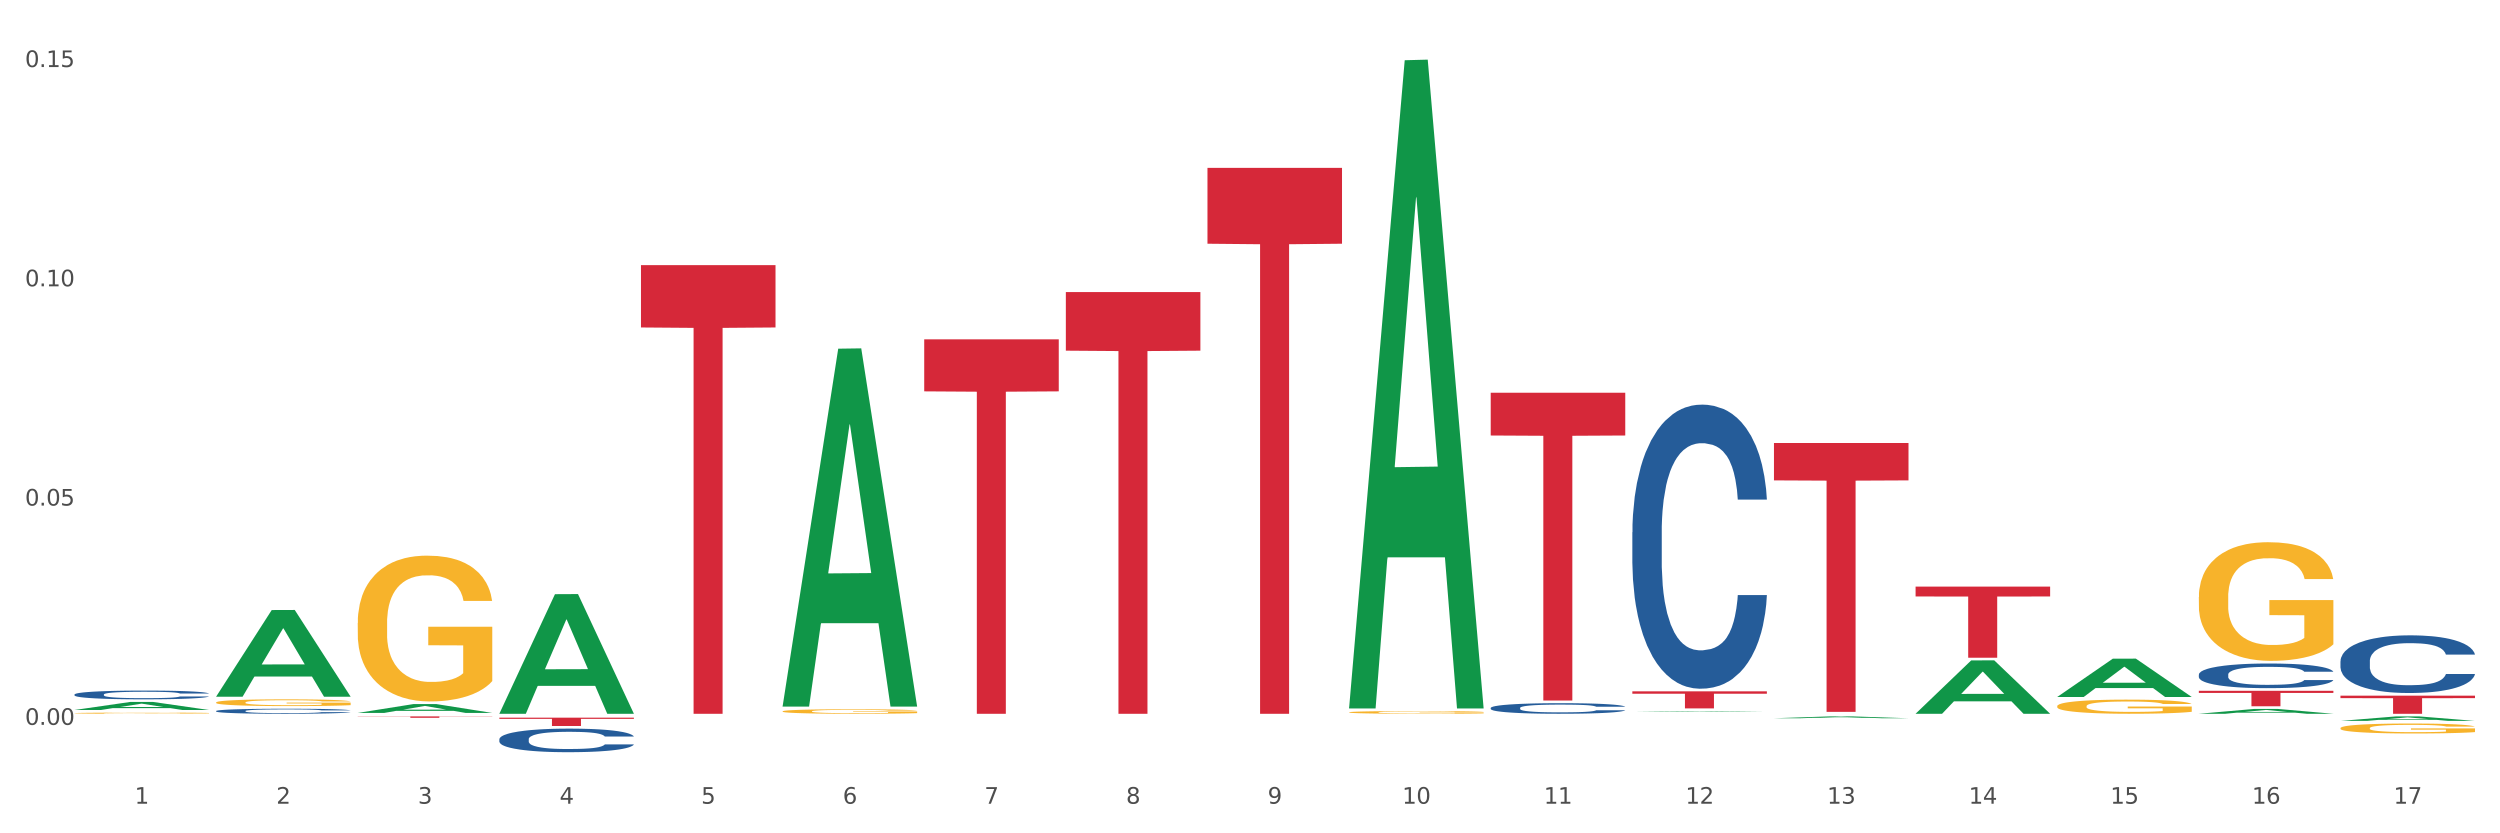
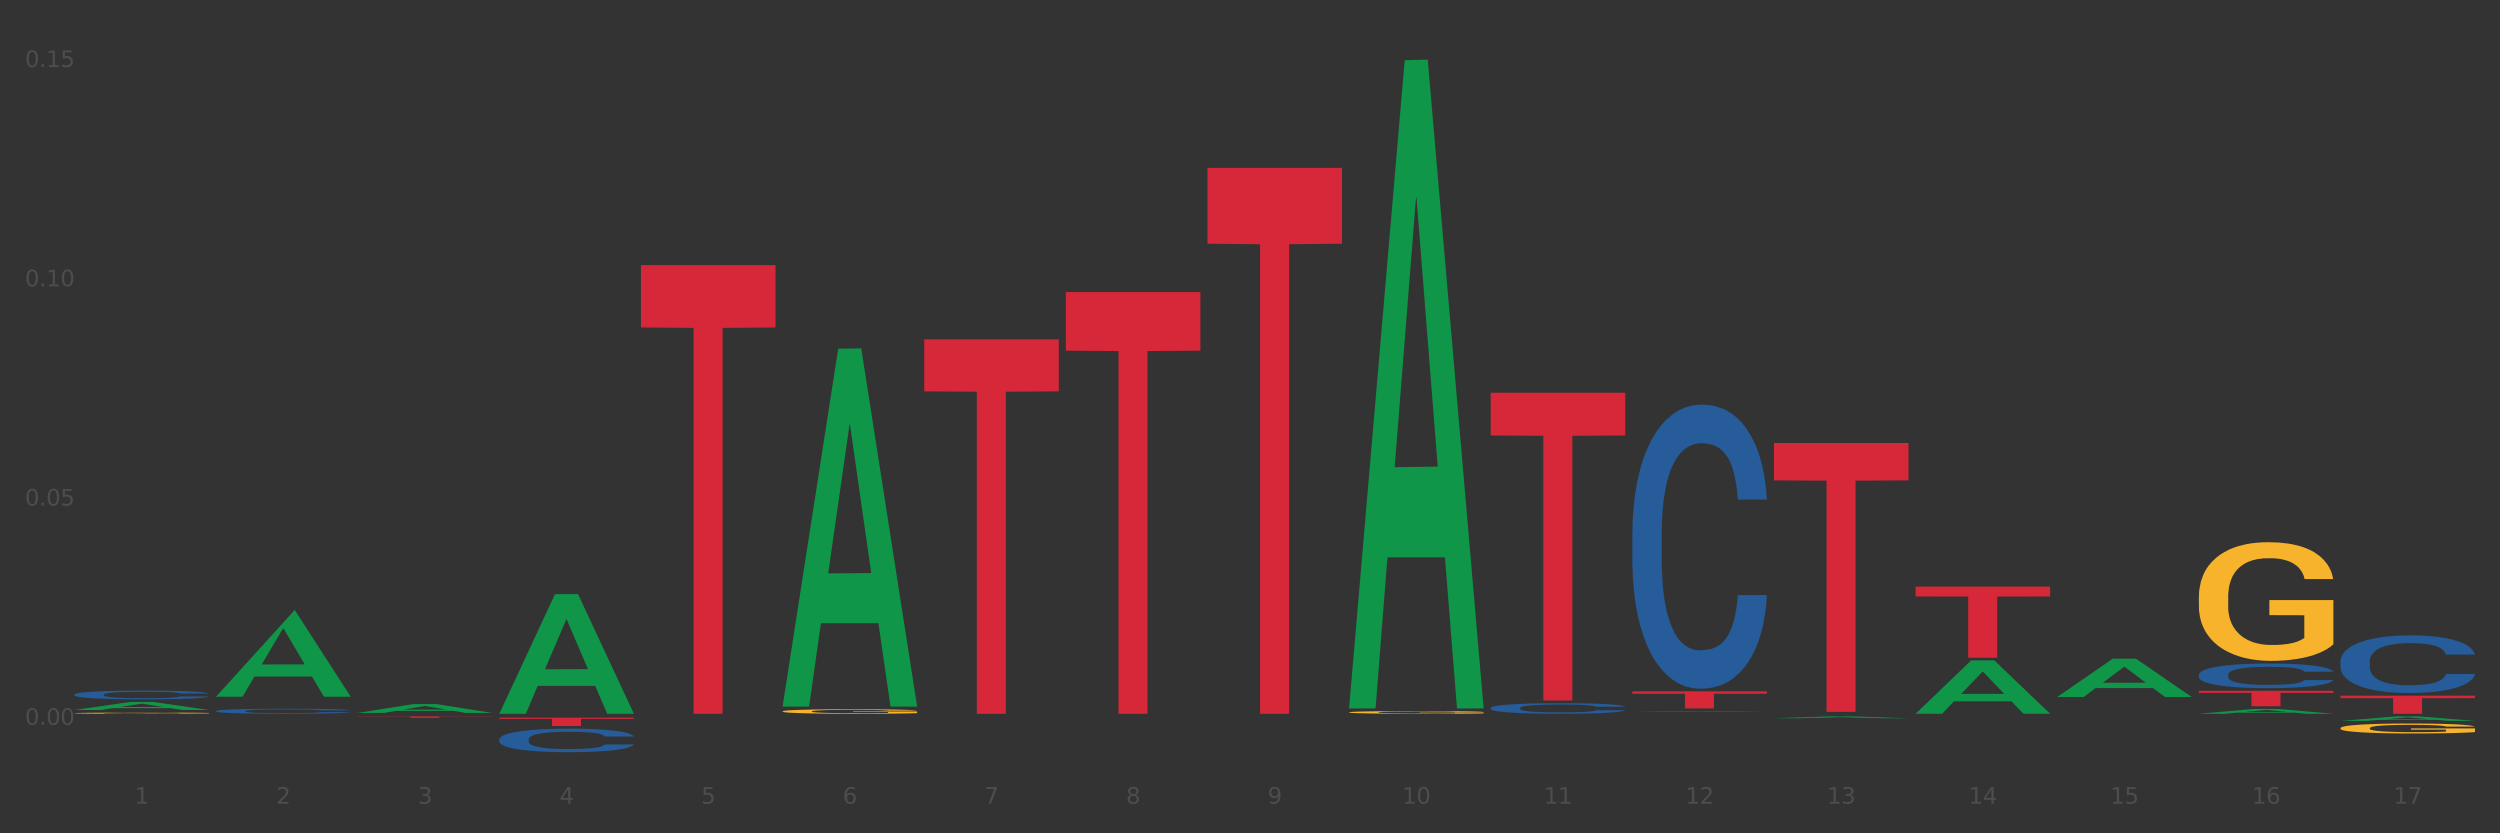
<svg xmlns="http://www.w3.org/2000/svg" xmlns:xlink="http://www.w3.org/1999/xlink" width="1080pt" height="360pt" viewBox="0 0 1080 360" version="1.1">
  <rect x="0" y="0" width="1080" height="360" fill="#333333" stroke="none" />
  <defs>
    <style type="text/css">*{stroke-linejoin: round; stroke-linecap: butt}</style>
  </defs>
  <g id="figure_1">
    <g id="patch_1">
-       <path d="M 0 360  L 1080 360  L 1080 0  L 0 0  z " style="fill: #ffffff; stroke: #ffffff; stroke-linejoin: miter" />
-     </g>
+       </g>
    <g id="axes_1">
      <g id="matplotlib.axis_1">
        <g id="xtick_1">
          <g id="text_1">
            <g style="fill: #4d4d4d" transform="translate(58.182 347.204) scale(0.096 -0.096)">
              <defs>
                <path id="DejaVuSans-31" d="M 794 531  L 1825 531  L 1825 4091  L 703 3866  L 703 4441  L 1819 4666  L 2450 4666  L 2450 531  L 3481 531  L 3481 0  L 794 0  L 794 531  z " transform="scale(0.016)" />
              </defs>
              <use xlink:href="#DejaVuSans-31" />
            </g>
          </g>
        </g>
        <g id="xtick_2">
          <g id="text_2">
            <g style="fill: #4d4d4d" transform="translate(119.364 347.204) scale(0.096 -0.096)">
              <defs>
                <path id="DejaVuSans-32" d="M 1228 531  L 3431 531  L 3431 0  L 469 0  L 469 531  Q 828 903 1448 1529  Q 2069 2156 2228 2338  Q 2531 2678 2651 2914  Q 2772 3150 2772 3378  Q 2772 3750 2511 3984  Q 2250 4219 1831 4219  Q 1534 4219 1204 4116  Q 875 4013 500 3803  L 500 4441  Q 881 4594 1212 4672  Q 1544 4750 1819 4750  Q 2544 4750 2975 4387  Q 3406 4025 3406 3419  Q 3406 3131 3298 2873  Q 3191 2616 2906 2266  Q 2828 2175 2409 1742  Q 1991 1309 1228 531  z " transform="scale(0.016)" />
              </defs>
              <use xlink:href="#DejaVuSans-32" />
            </g>
          </g>
        </g>
        <g id="xtick_3">
          <g id="text_3">
            <g style="fill: #4d4d4d" transform="translate(180.545 347.204) scale(0.096 -0.096)">
              <defs>
                <path id="DejaVuSans-33" d="M 2597 2516  Q 3050 2419 3304 2112  Q 3559 1806 3559 1356  Q 3559 666 3084 287  Q 2609 -91 1734 -91  Q 1441 -91 1130 -33  Q 819 25 488 141  L 488 750  Q 750 597 1062 519  Q 1375 441 1716 441  Q 2309 441 2620 675  Q 2931 909 2931 1356  Q 2931 1769 2642 2001  Q 2353 2234 1838 2234  L 1294 2234  L 1294 2753  L 1863 2753  Q 2328 2753 2575 2939  Q 2822 3125 2822 3475  Q 2822 3834 2567 4026  Q 2313 4219 1838 4219  Q 1578 4219 1281 4162  Q 984 4106 628 3988  L 628 4550  Q 988 4650 1302 4700  Q 1616 4750 1894 4750  Q 2613 4750 3031 4423  Q 3450 4097 3450 3541  Q 3450 3153 3228 2886  Q 3006 2619 2597 2516  z " transform="scale(0.016)" />
              </defs>
              <use xlink:href="#DejaVuSans-33" />
            </g>
          </g>
        </g>
        <g id="xtick_4">
          <g id="text_4">
            <g style="fill: #4d4d4d" transform="translate(241.726 347.204) scale(0.096 -0.096)">
              <defs>
                <path id="DejaVuSans-34" d="M 2419 4116  L 825 1625  L 2419 1625  L 2419 4116  z M 2253 4666  L 3047 4666  L 3047 1625  L 3713 1625  L 3713 1100  L 3047 1100  L 3047 0  L 2419 0  L 2419 1100  L 313 1100  L 313 1709  L 2253 4666  z " transform="scale(0.016)" />
              </defs>
              <use xlink:href="#DejaVuSans-34" />
            </g>
          </g>
        </g>
        <g id="xtick_5">
          <g id="text_5">
            <g style="fill: #4d4d4d" transform="translate(302.908 347.204) scale(0.096 -0.096)">
              <defs>
                <path id="DejaVuSans-35" d="M 691 4666  L 3169 4666  L 3169 4134  L 1269 4134  L 1269 2991  Q 1406 3038 1543 3061  Q 1681 3084 1819 3084  Q 2600 3084 3056 2656  Q 3513 2228 3513 1497  Q 3513 744 3044 326  Q 2575 -91 1722 -91  Q 1428 -91 1123 -41  Q 819 9 494 109  L 494 744  Q 775 591 1075 516  Q 1375 441 1709 441  Q 2250 441 2565 725  Q 2881 1009 2881 1497  Q 2881 1984 2565 2268  Q 2250 2553 1709 2553  Q 1456 2553 1204 2497  Q 953 2441 691 2322  L 691 4666  z " transform="scale(0.016)" />
              </defs>
              <use xlink:href="#DejaVuSans-35" />
            </g>
          </g>
        </g>
        <g id="xtick_6">
          <g id="text_6">
            <g style="fill: #4d4d4d" transform="translate(364.089 347.204) scale(0.096 -0.096)">
              <defs>
                <path id="DejaVuSans-36" d="M 2113 2584  Q 1688 2584 1439 2293  Q 1191 2003 1191 1497  Q 1191 994 1439 701  Q 1688 409 2113 409  Q 2538 409 2786 701  Q 3034 994 3034 1497  Q 3034 2003 2786 2293  Q 2538 2584 2113 2584  z M 3366 4563  L 3366 3988  Q 3128 4100 2886 4159  Q 2644 4219 2406 4219  Q 1781 4219 1451 3797  Q 1122 3375 1075 2522  Q 1259 2794 1537 2939  Q 1816 3084 2150 3084  Q 2853 3084 3261 2657  Q 3669 2231 3669 1497  Q 3669 778 3244 343  Q 2819 -91 2113 -91  Q 1303 -91 875 529  Q 447 1150 447 2328  Q 447 3434 972 4092  Q 1497 4750 2381 4750  Q 2619 4750 2861 4703  Q 3103 4656 3366 4563  z " transform="scale(0.016)" />
              </defs>
              <use xlink:href="#DejaVuSans-36" />
            </g>
          </g>
        </g>
        <g id="xtick_7">
          <g id="text_7">
            <g style="fill: #4d4d4d" transform="translate(425.271 347.204) scale(0.096 -0.096)">
              <defs>
                <path id="DejaVuSans-37" d="M 525 4666  L 3525 4666  L 3525 4397  L 1831 0  L 1172 0  L 2766 4134  L 525 4134  L 525 4666  z " transform="scale(0.016)" />
              </defs>
              <use xlink:href="#DejaVuSans-37" />
            </g>
          </g>
        </g>
        <g id="xtick_8">
          <g id="text_8">
            <g style="fill: #4d4d4d" transform="translate(486.452 347.204) scale(0.096 -0.096)">
              <defs>
                <path id="DejaVuSans-38" d="M 2034 2216  Q 1584 2216 1326 1975  Q 1069 1734 1069 1313  Q 1069 891 1326 650  Q 1584 409 2034 409  Q 2484 409 2743 651  Q 3003 894 3003 1313  Q 3003 1734 2745 1975  Q 2488 2216 2034 2216  z M 1403 2484  Q 997 2584 770 2862  Q 544 3141 544 3541  Q 544 4100 942 4425  Q 1341 4750 2034 4750  Q 2731 4750 3128 4425  Q 3525 4100 3525 3541  Q 3525 3141 3298 2862  Q 3072 2584 2669 2484  Q 3125 2378 3379 2068  Q 3634 1759 3634 1313  Q 3634 634 3220 271  Q 2806 -91 2034 -91  Q 1263 -91 848 271  Q 434 634 434 1313  Q 434 1759 690 2068  Q 947 2378 1403 2484  z M 1172 3481  Q 1172 3119 1398 2916  Q 1625 2713 2034 2713  Q 2441 2713 2670 2916  Q 2900 3119 2900 3481  Q 2900 3844 2670 4047  Q 2441 4250 2034 4250  Q 1625 4250 1398 4047  Q 1172 3844 1172 3481  z " transform="scale(0.016)" />
              </defs>
              <use xlink:href="#DejaVuSans-38" />
            </g>
          </g>
        </g>
        <g id="xtick_9">
          <g id="text_9">
            <g style="fill: #4d4d4d" transform="translate(547.634 347.204) scale(0.096 -0.096)">
              <defs>
                <path id="DejaVuSans-39" d="M 703 97  L 703 672  Q 941 559 1184 500  Q 1428 441 1663 441  Q 2288 441 2617 861  Q 2947 1281 2994 2138  Q 2813 1869 2534 1725  Q 2256 1581 1919 1581  Q 1219 1581 811 2004  Q 403 2428 403 3163  Q 403 3881 828 4315  Q 1253 4750 1959 4750  Q 2769 4750 3195 4129  Q 3622 3509 3622 2328  Q 3622 1225 3098 567  Q 2575 -91 1691 -91  Q 1453 -91 1209 -44  Q 966 3 703 97  z M 1959 2075  Q 2384 2075 2632 2365  Q 2881 2656 2881 3163  Q 2881 3666 2632 3958  Q 2384 4250 1959 4250  Q 1534 4250 1286 3958  Q 1038 3666 1038 3163  Q 1038 2656 1286 2365  Q 1534 2075 1959 2075  z " transform="scale(0.016)" />
              </defs>
              <use xlink:href="#DejaVuSans-39" />
            </g>
          </g>
        </g>
        <g id="xtick_10">
          <g id="text_10">
            <g style="fill: #4d4d4d" transform="translate(605.761 347.204) scale(0.096 -0.096)">
              <defs>
                <path id="DejaVuSans-30" d="M 2034 4250  Q 1547 4250 1301 3770  Q 1056 3291 1056 2328  Q 1056 1369 1301 889  Q 1547 409 2034 409  Q 2525 409 2770 889  Q 3016 1369 3016 2328  Q 3016 3291 2770 3770  Q 2525 4250 2034 4250  z M 2034 4750  Q 2819 4750 3233 4129  Q 3647 3509 3647 2328  Q 3647 1150 3233 529  Q 2819 -91 2034 -91  Q 1250 -91 836 529  Q 422 1150 422 2328  Q 422 3509 836 4129  Q 1250 4750 2034 4750  z " transform="scale(0.016)" />
              </defs>
              <use xlink:href="#DejaVuSans-31" />
              <use xlink:href="#DejaVuSans-30" transform="translate(63.623 0)" />
            </g>
          </g>
        </g>
        <g id="xtick_11">
          <g id="text_11">
            <g style="fill: #4d4d4d" transform="translate(666.942 347.204) scale(0.096 -0.096)">
              <use xlink:href="#DejaVuSans-31" />
              <use xlink:href="#DejaVuSans-31" transform="translate(63.623 0)" />
            </g>
          </g>
        </g>
        <g id="xtick_12">
          <g id="text_12">
            <g style="fill: #4d4d4d" transform="translate(728.124 347.204) scale(0.096 -0.096)">
              <use xlink:href="#DejaVuSans-31" />
              <use xlink:href="#DejaVuSans-32" transform="translate(63.623 0)" />
            </g>
          </g>
        </g>
        <g id="xtick_13">
          <g id="text_13">
            <g style="fill: #4d4d4d" transform="translate(789.305 347.204) scale(0.096 -0.096)">
              <use xlink:href="#DejaVuSans-31" />
              <use xlink:href="#DejaVuSans-33" transform="translate(63.623 0)" />
            </g>
          </g>
        </g>
        <g id="xtick_14">
          <g id="text_14">
            <g style="fill: #4d4d4d" transform="translate(850.487 347.204) scale(0.096 -0.096)">
              <use xlink:href="#DejaVuSans-31" />
              <use xlink:href="#DejaVuSans-34" transform="translate(63.623 0)" />
            </g>
          </g>
        </g>
        <g id="xtick_15">
          <g id="text_15">
            <g style="fill: #4d4d4d" transform="translate(911.668 347.204) scale(0.096 -0.096)">
              <use xlink:href="#DejaVuSans-31" />
              <use xlink:href="#DejaVuSans-35" transform="translate(63.623 0)" />
            </g>
          </g>
        </g>
        <g id="xtick_16">
          <g id="text_16">
            <g style="fill: #4d4d4d" transform="translate(972.849 347.204) scale(0.096 -0.096)">
              <use xlink:href="#DejaVuSans-31" />
              <use xlink:href="#DejaVuSans-36" transform="translate(63.623 0)" />
            </g>
          </g>
        </g>
        <g id="xtick_17">
          <g id="text_17">
            <g style="fill: #4d4d4d" transform="translate(1034.031 347.204) scale(0.096 -0.096)">
              <use xlink:href="#DejaVuSans-31" />
              <use xlink:href="#DejaVuSans-37" transform="translate(63.623 0)" />
            </g>
          </g>
        </g>
        <g id="xtick_18" />
        <g id="xtick_19" />
        <g id="xtick_20" />
        <g id="xtick_21" />
        <g id="xtick_22" />
        <g id="xtick_23" />
        <g id="xtick_24" />
        <g id="xtick_25" />
        <g id="xtick_26" />
        <g id="xtick_27" />
        <g id="xtick_28" />
        <g id="xtick_29" />
        <g id="xtick_30" />
        <g id="xtick_31" />
        <g id="xtick_32" />
        <g id="xtick_33" />
      </g>
      <g id="matplotlib.axis_2">
        <g id="ytick_1">
          <g id="text_18">
            <g style="fill: #4d4d4d" transform="translate(10.8 313.131) scale(0.096 -0.096)">
              <defs>
                <path id="DejaVuSans-2e" d="M 684 794  L 1344 794  L 1344 0  L 684 0  L 684 794  z " transform="scale(0.016)" />
              </defs>
              <use xlink:href="#DejaVuSans-30" />
              <use xlink:href="#DejaVuSans-2e" transform="translate(63.623 0)" />
              <use xlink:href="#DejaVuSans-30" transform="translate(95.41 0)" />
              <use xlink:href="#DejaVuSans-30" transform="translate(159.033 0)" />
            </g>
          </g>
        </g>
        <g id="ytick_2">
          <g id="text_19">
            <g style="fill: #4d4d4d" transform="translate(10.8 218.408) scale(0.096 -0.096)">
              <use xlink:href="#DejaVuSans-30" />
              <use xlink:href="#DejaVuSans-2e" transform="translate(63.623 0)" />
              <use xlink:href="#DejaVuSans-30" transform="translate(95.41 0)" />
              <use xlink:href="#DejaVuSans-35" transform="translate(159.033 0)" />
            </g>
          </g>
        </g>
        <g id="ytick_3">
          <g id="text_20">
            <g style="fill: #4d4d4d" transform="translate(10.8 123.684) scale(0.096 -0.096)">
              <use xlink:href="#DejaVuSans-30" />
              <use xlink:href="#DejaVuSans-2e" transform="translate(63.623 0)" />
              <use xlink:href="#DejaVuSans-31" transform="translate(95.41 0)" />
              <use xlink:href="#DejaVuSans-30" transform="translate(159.033 0)" />
            </g>
          </g>
        </g>
        <g id="ytick_4">
          <g id="text_21">
            <g style="fill: #4d4d4d" transform="translate(10.8 28.961) scale(0.096 -0.096)">
              <use xlink:href="#DejaVuSans-30" />
              <use xlink:href="#DejaVuSans-2e" transform="translate(63.623 0)" />
              <use xlink:href="#DejaVuSans-31" transform="translate(95.41 0)" />
              <use xlink:href="#DejaVuSans-35" transform="translate(159.033 0)" />
            </g>
          </g>
        </g>
        <g id="ytick_5" />
        <g id="ytick_6" />
        <g id="ytick_7" />
      </g>
      <g id="PolyCollection_1">
        <path d="M 32.175 306.712  L 32.235 306.709  L 56.203 303.249  L 66.15 303.246  L 90.297 306.719  L 78.793 306.719  L 73.58 305.91  L 48.833 305.91  L 48.653 305.923  L 43.62 306.719  L 32.175 306.719  L 32.175 306.712  L 51.949 305.427  L 70.464 305.424  L 61.296 303.986  L 61.176 303.98  L 61.056 303.989  L 51.889 305.424  L 51.949 305.427  L 32.175 306.712  z " clip-path="url(#p7eee00bce9)" style="fill: #109648" />
        <path d="M 766.352 310.283  L 766.412 310.283  L 790.38 309.485  L 800.327 309.484  L 824.474 310.285  L 812.97 310.285  L 807.757 310.098  L 783.01 310.098  L 782.83 310.101  L 777.797 310.285  L 766.352 310.285  L 766.352 310.283  L 786.126 309.987  L 804.641 309.986  L 795.473 309.655  L 795.353 309.653  L 795.233 309.655  L 786.066 309.986  L 786.126 309.987  L 766.352 310.283  z " clip-path="url(#p7eee00bce9)" style="fill: #109648" />
        <path d="M 827.533 308.306  L 827.593 308.284  L 851.561 285.289  L 861.508 285.267  L 885.656 308.349  L 874.151 308.349  L 868.938 302.974  L 844.191 302.974  L 844.011 303.061  L 838.978 308.349  L 827.533 308.349  L 827.533 308.306  L 847.307 299.767  L 865.822 299.745  L 856.654 290.187  L 856.535 290.144  L 856.415 290.209  L 847.247 299.745  L 847.307 299.767  L 827.533 308.306  z " clip-path="url(#p7eee00bce9)" style="fill: #109648" />
        <path d="M 888.715 301.073  L 888.775 301.057  L 912.743 284.543  L 922.689 284.528  L 946.837 301.104  L 935.333 301.104  L 930.12 297.244  L 905.373 297.244  L 905.193 297.306  L 900.16 301.104  L 888.715 301.104  L 888.715 301.073  L 908.488 294.94  L 927.004 294.925  L 917.836 288.061  L 917.716 288.03  L 917.596 288.076  L 908.428 294.925  L 908.488 294.94  L 888.715 301.073  z " clip-path="url(#p7eee00bce9)" style="fill: #109648" />
        <path d="M 705.171 307.452  L 705.23 307.452  L 729.198 307.16  L 739.145 307.159  L 763.293 307.453  L 751.788 307.453  L 746.575 307.385  L 721.828 307.385  L 721.649 307.386  L 716.615 307.453  L 705.171 307.453  L 705.171 307.452  L 724.944 307.344  L 743.459 307.343  L 734.292 307.222  L 734.172 307.221  L 734.052 307.222  L 724.884 307.343  L 724.944 307.344  L 705.171 307.452  z " clip-path="url(#p7eee00bce9)" style="fill: #109648" />
        <path d="M 582.808 305.517  L 582.868 305.253  L 606.836 26.023  L 616.782 25.759  L 640.93 306.043  L 629.425 306.043  L 624.212 240.775  L 599.465 240.775  L 599.286 241.828  L 594.252 306.043  L 582.808 306.043  L 582.808 305.517  L 602.581 201.825  L 621.097 201.562  L 611.929 85.501  L 611.809 84.974  L 611.689 85.764  L 602.521 201.562  L 602.581 201.825  L 582.808 305.517  z " clip-path="url(#p7eee00bce9)" style="fill: #109648" />
        <path d="M 1011.078 311.423  L 1011.138 311.422  L 1035.106 309.486  L 1045.052 309.484  L 1069.2 311.427  L 1057.695 311.427  L 1052.482 310.975  L 1027.735 310.975  L 1027.556 310.982  L 1022.522 311.427  L 1011.078 311.427  L 1011.078 311.423  L 1030.851 310.705  L 1049.366 310.703  L 1040.199 309.898  L 1040.079 309.895  L 1039.959 309.9  L 1030.791 310.703  L 1030.851 310.705  L 1011.078 311.423  z " clip-path="url(#p7eee00bce9)" style="fill: #109648" />
        <path d="M 949.896 308.345  L 949.956 308.343  L 973.924 306.249  L 983.871 306.247  L 1008.019 308.349  L 996.514 308.349  L 991.301 307.86  L 966.554 307.86  L 966.374 307.868  L 961.341 308.349  L 949.896 308.349  L 949.896 308.345  L 969.67 307.568  L 988.185 307.566  L 979.017 306.695  L 978.897 306.691  L 978.778 306.697  L 969.61 307.566  L 969.67 307.568  L 949.896 308.345  z " clip-path="url(#p7eee00bce9)" style="fill: #109648" />
        <path d="M 154.538 309.484  L 212.66 309.484  L 212.66 309.569  L 189.797 309.57  L 189.797 310.097  L 177.263 310.097  L 177.263 309.57  L 154.538 309.569  L 154.538 309.485  L 154.538 309.484  z " clip-path="url(#p7eee00bce9)" style="fill: #d62839" />
        <path d="M 215.719 310.046  L 273.842 310.046  L 273.842 310.544  L 250.978 310.548  L 250.978 313.628  L 238.445 313.628  L 238.445 310.548  L 215.719 310.544  L 215.719 310.05  L 215.719 310.046  z " clip-path="url(#p7eee00bce9)" style="fill: #d62839" />
        <path d="M 276.901 114.529  L 335.023 114.529  L 335.023 141.464  L 312.16 141.646  L 312.16 308.349  L 299.626 308.349  L 299.626 141.646  L 276.901 141.464  L 276.901 114.711  L 276.901 114.529  z " clip-path="url(#p7eee00bce9)" style="fill: #d62839" />
        <path d="M 399.263 146.587  L 457.386 146.587  L 457.386 169.066  L 434.523 169.218  L 434.523 308.349  L 421.989 308.349  L 421.989 169.218  L 399.263 169.066  L 399.263 146.738  L 399.263 146.587  z " clip-path="url(#p7eee00bce9)" style="fill: #d62839" />
        <path d="M 1011.078 314.551  L 1011.146 314.547  L 1011.146 314.405  L 1011.284 314.283  L 1011.97 313.989  L 1012.999 313.745  L 1013.754 313.615  L 1014.509 313.509  L 1015.401 313.403  L 1016.499 313.293  L 1018.489 313.132  L 1019.724 313.049  L 1021.234 312.963  L 1023.978 312.837  L 1025.969 312.766  L 1028.027 312.707  L 1031.39 312.637  L 1033.585 312.605  L 1035.919 312.582  L 1038.732 312.566  L 1040.859 312.562  L 1045.526 312.574  L 1049.506 312.609  L 1051.427 312.637  L 1053.897 312.684  L 1055.201 312.715  L 1057.328 312.778  L 1059.524 312.861  L 1061.034 312.931  L 1063.299 313.065  L 1065.014 313.199  L 1066.592 313.364  L 1067.416 313.478  L 1068.033 313.584  L 1068.582 313.706  L 1069.131 313.898  L 1056.78 313.898  L 1056.299 313.761  L 1055.544 313.631  L 1054.446 313.505  L 1053.486 313.427  L 1051.839 313.328  L 1050.329 313.266  L 1048.751 313.218  L 1046.829 313.179  L 1045.32 313.159  L 1043.192 313.144  L 1039.007 313.148  L 1036.193 313.179  L 1034.272 313.218  L 1033.037 313.254  L 1031.939 313.293  L 1030.703 313.348  L 1029.262 313.431  L 1028.233 313.505  L 1027.204 313.6  L 1026.38 313.694  L 1025.625 313.804  L 1025.008 313.922  L 1024.527 314.044  L 1024.116 314.193  L 1023.773 314.441  L 1023.773 314.979  L 1023.91 315.101  L 1024.253 315.262  L 1024.665 315.384  L 1025.351 315.529  L 1025.969 315.628  L 1027.135 315.769  L 1028.439 315.887  L 1029.468 315.962  L 1030.498 316.024  L 1032.282 316.111  L 1034.272 316.182  L 1035.987 316.225  L 1038.32 316.264  L 1039.899 316.28  L 1041.271 316.288  L 1044.634 316.288  L 1047.035 316.276  L 1049.712 316.249  L 1051.77 316.213  L 1053.486 316.17  L 1055.407 316.099  L 1056.642 316.032  L 1056.642 315.211  L 1041.546 315.207  L 1041.546 314.661  L 1069.2 314.661  L 1069.2 316.264  L 1068.033 316.347  L 1066.73 316.421  L 1065.357 316.488  L 1063.299 316.571  L 1060.828 316.649  L 1058.632 316.704  L 1056.299 316.752  L 1053.554 316.795  L 1049.986 316.834  L 1047.79 316.85  L 1045.045 316.862  L 1041.82 316.866  L 1039.007 316.858  L 1036.262 316.838  L 1033.38 316.803  L 1030.566 316.752  L 1028.439 316.7  L 1026.312 316.638  L 1024.047 316.555  L 1022.263 316.476  L 1020.891 316.406  L 1019.381 316.315  L 1017.734 316.197  L 1016.499 316.091  L 1015.401 315.981  L 1014.234 315.84  L 1013.411 315.718  L 1012.587 315.565  L 1012.107 315.451  L 1011.558 315.274  L 1011.146 315.026  L 1011.078 314.551  z " clip-path="url(#p7eee00bce9)" style="fill: #f7b32b" />
        <path d="M 949.896 257.923  L 949.965 257.876  L 949.965 256.19  L 950.102 254.739  L 950.788 251.228  L 951.818 248.325  L 952.572 246.78  L 953.327 245.516  L 954.219 244.252  L 955.317 242.941  L 957.307 241.022  L 958.543 240.038  L 960.052 239.008  L 962.797 237.51  L 964.787 236.668  L 966.846 235.965  L 970.208 235.123  L 972.404 234.748  L 974.737 234.467  L 977.551 234.28  L 979.678 234.233  L 984.344 234.373  L 988.324 234.795  L 990.246 235.123  L 992.716 235.684  L 994.02 236.059  L 996.147 236.808  L 998.343 237.791  L 999.853 238.634  L 1002.117 240.226  L 1003.833 241.817  L 1005.411 243.784  L 1006.234 245.142  L 1006.852 246.406  L 1007.401 247.857  L 1007.95 250.151  L 995.598 250.151  L 995.118 248.512  L 994.363 246.967  L 993.265 245.469  L 992.304 244.533  L 990.657 243.362  L 989.148 242.613  L 987.569 242.052  L 985.648 241.583  L 984.138 241.349  L 982.011 241.162  L 977.825 241.209  L 975.012 241.583  L 973.09 242.052  L 971.855 242.473  L 970.757 242.941  L 969.522 243.597  L 968.081 244.58  L 967.052 245.469  L 966.022 246.593  L 965.199 247.716  L 964.444 249.027  L 963.826 250.432  L 963.346 251.883  L 962.934 253.662  L 962.591 256.612  L 962.591 263.026  L 962.728 264.477  L 963.072 266.397  L 963.483 267.848  L 964.169 269.58  L 964.787 270.751  L 965.954 272.436  L 967.257 273.841  L 968.287 274.73  L 969.316 275.479  L 971.1 276.509  L 973.09 277.352  L 974.806 277.867  L 977.139 278.335  L 978.717 278.522  L 980.09 278.616  L 983.452 278.616  L 985.854 278.476  L 988.53 278.148  L 990.589 277.727  L 992.304 277.212  L 994.226 276.369  L 995.461 275.573  L 995.461 265.788  L 980.364 265.741  L 980.364 259.234  L 1008.019 259.234  L 1008.019 278.335  L 1006.852 279.318  L 1005.548 280.208  L 1004.176 281.004  L 1002.117 281.987  L 999.647 282.923  L 997.451 283.579  L 995.118 284.141  L 992.373 284.656  L 988.805 285.124  L 986.609 285.311  L 983.864 285.451  L 980.639 285.498  L 977.825 285.405  L 975.08 285.171  L 972.198 284.749  L 969.385 284.141  L 967.257 283.532  L 965.13 282.783  L 962.866 281.8  L 961.082 280.863  L 959.709 280.021  L 958.199 278.944  L 956.553 277.539  L 955.317 276.275  L 954.219 274.964  L 953.053 273.279  L 952.229 271.828  L 951.406 270.002  L 950.926 268.644  L 950.377 266.537  L 949.965 263.588  L 949.896 257.923  z " clip-path="url(#p7eee00bce9)" style="fill: #f7b32b" />
-         <path d="M 888.715 305.062  L 888.783 305.057  L 888.783 304.856  L 888.921 304.683  L 889.607 304.264  L 890.636 303.918  L 891.391 303.734  L 892.146 303.584  L 893.038 303.433  L 894.136 303.277  L 896.126 303.048  L 897.361 302.931  L 898.871 302.808  L 901.616 302.629  L 903.606 302.529  L 905.664 302.445  L 909.027 302.345  L 911.223 302.3  L 913.556 302.267  L 916.369 302.244  L 918.497 302.239  L 923.163 302.255  L 927.143 302.306  L 929.064 302.345  L 931.535 302.412  L 932.838 302.456  L 934.966 302.546  L 937.162 302.663  L 938.671 302.763  L 940.936 302.953  L 942.651 303.143  L 944.23 303.377  L 945.053 303.539  L 945.671 303.69  L 946.22 303.863  L 946.769 304.136  L 934.417 304.136  L 933.936 303.941  L 933.182 303.757  L 932.084 303.578  L 931.123 303.466  L 929.476 303.327  L 927.966 303.238  L 926.388 303.171  L 924.467 303.115  L 922.957 303.087  L 920.83 303.065  L 916.644 303.07  L 913.83 303.115  L 911.909 303.171  L 910.674 303.221  L 909.576 303.277  L 908.341 303.355  L 906.899 303.472  L 905.87 303.578  L 904.841 303.712  L 904.017 303.846  L 903.263 304.002  L 902.645 304.17  L 902.165 304.343  L 901.753 304.555  L 901.41 304.906  L 901.41 305.671  L 901.547 305.844  L 901.89 306.072  L 902.302 306.245  L 902.988 306.452  L 903.606 306.591  L 904.772 306.792  L 906.076 306.96  L 907.105 307.066  L 908.135 307.155  L 909.919 307.278  L 911.909 307.378  L 913.624 307.44  L 915.958 307.495  L 917.536 307.518  L 918.908 307.529  L 922.271 307.529  L 924.672 307.512  L 927.349 307.473  L 929.407 307.423  L 931.123 307.361  L 933.044 307.261  L 934.279 307.166  L 934.279 306  L 919.183 305.994  L 919.183 305.219  L 946.837 305.219  L 946.837 307.495  L 945.671 307.613  L 944.367 307.719  L 942.994 307.813  L 940.936 307.931  L 938.465 308.042  L 936.269 308.12  L 933.936 308.187  L 931.191 308.249  L 927.623 308.305  L 925.427 308.327  L 922.682 308.344  L 919.457 308.349  L 916.644 308.338  L 913.899 308.31  L 911.017 308.26  L 908.203 308.187  L 906.076 308.115  L 903.949 308.025  L 901.684 307.908  L 899.9 307.797  L 898.528 307.696  L 897.018 307.568  L 895.371 307.401  L 894.136 307.25  L 893.038 307.094  L 891.871 306.893  L 891.048 306.72  L 890.224 306.502  L 889.744 306.34  L 889.195 306.089  L 888.783 305.738  L 888.715 305.062  z " clip-path="url(#p7eee00bce9)" style="fill: #f7b32b" />
        <path d="M 582.808 307.719  L 582.876 307.718  L 582.876 307.68  L 583.014 307.646  L 583.7 307.566  L 584.729 307.5  L 585.484 307.465  L 586.239 307.436  L 587.131 307.407  L 588.229 307.377  L 590.219 307.333  L 591.454 307.311  L 592.964 307.287  L 595.709 307.253  L 597.699 307.233  L 599.757 307.217  L 603.12 307.198  L 605.316 307.19  L 607.649 307.183  L 610.462 307.179  L 612.589 307.178  L 617.256 307.181  L 621.236 307.191  L 623.157 307.198  L 625.628 307.211  L 626.931 307.22  L 629.059 307.237  L 631.254 307.259  L 632.764 307.278  L 635.029 307.315  L 636.744 307.351  L 638.322 307.396  L 639.146 307.427  L 639.764 307.456  L 640.312 307.489  L 640.861 307.542  L 628.51 307.542  L 628.029 307.504  L 627.274 307.469  L 626.176 307.435  L 625.216 307.413  L 623.569 307.386  L 622.059 307.369  L 620.481 307.357  L 618.56 307.346  L 617.05 307.34  L 614.923 307.336  L 610.737 307.337  L 607.923 307.346  L 606.002 307.357  L 604.767 307.366  L 603.669 307.377  L 602.433 307.392  L 600.992 307.414  L 599.963 307.435  L 598.934 307.46  L 598.11 307.486  L 597.355 307.516  L 596.738 307.548  L 596.258 307.581  L 595.846 307.622  L 595.503 307.689  L 595.503 307.836  L 595.64 307.869  L 595.983 307.913  L 596.395 307.946  L 597.081 307.985  L 597.699 308.012  L 598.865 308.051  L 600.169 308.083  L 601.198 308.103  L 602.228 308.12  L 604.012 308.144  L 606.002 308.163  L 607.717 308.175  L 610.05 308.185  L 611.629 308.19  L 613.001 308.192  L 616.364 308.192  L 618.765 308.189  L 621.442 308.181  L 623.5 308.172  L 625.216 308.16  L 627.137 308.141  L 628.372 308.122  L 628.372 307.899  L 613.276 307.898  L 613.276 307.749  L 640.93 307.749  L 640.93 308.185  L 639.764 308.208  L 638.46 308.228  L 637.087 308.246  L 635.029 308.269  L 632.558 308.29  L 630.362 308.305  L 628.029 308.318  L 625.284 308.33  L 621.716 308.341  L 619.52 308.345  L 616.775 308.348  L 613.55 308.349  L 610.737 308.347  L 607.992 308.342  L 605.11 308.332  L 602.296 308.318  L 600.169 308.304  L 598.042 308.287  L 595.777 308.265  L 593.993 308.243  L 592.621 308.224  L 591.111 308.199  L 589.464 308.167  L 588.229 308.138  L 587.131 308.108  L 585.964 308.07  L 585.141 308.037  L 584.317 307.995  L 583.837 307.964  L 583.288 307.916  L 582.876 307.849  L 582.808 307.719  z " clip-path="url(#p7eee00bce9)" style="fill: #f7b32b" />
        <path d="M 338.082 307.298  L 338.151 307.297  L 338.151 307.232  L 338.288 307.177  L 338.974 307.043  L 340.003 306.933  L 340.758 306.874  L 341.513 306.826  L 342.405 306.777  L 343.503 306.728  L 345.493 306.654  L 346.728 306.617  L 348.238 306.578  L 350.983 306.521  L 352.973 306.488  L 355.032 306.462  L 358.394 306.43  L 360.59 306.415  L 362.923 306.405  L 365.737 306.398  L 367.864 306.396  L 372.53 306.401  L 376.51 306.417  L 378.431 306.43  L 380.902 306.451  L 382.206 306.465  L 384.333 306.494  L 386.529 306.531  L 388.038 306.563  L 390.303 306.624  L 392.019 306.685  L 393.597 306.76  L 394.42 306.811  L 395.038 306.86  L 395.587 306.915  L 396.136 307.002  L 383.784 307.002  L 383.304 306.94  L 382.549 306.881  L 381.451 306.824  L 380.49 306.788  L 378.843 306.744  L 377.334 306.715  L 375.755 306.694  L 373.834 306.676  L 372.324 306.667  L 370.197 306.66  L 366.011 306.662  L 363.198 306.676  L 361.276 306.694  L 360.041 306.71  L 358.943 306.728  L 357.708 306.753  L 356.267 306.79  L 355.237 306.824  L 354.208 306.867  L 353.385 306.91  L 352.63 306.959  L 352.012 307.013  L 351.532 307.068  L 351.12 307.136  L 350.777 307.248  L 350.777 307.493  L 350.914 307.548  L 351.257 307.621  L 351.669 307.677  L 352.355 307.743  L 352.973 307.787  L 354.139 307.851  L 355.443 307.905  L 356.473 307.939  L 357.502 307.967  L 359.286 308.007  L 361.276 308.039  L 362.992 308.058  L 365.325 308.076  L 366.903 308.083  L 368.276 308.087  L 371.638 308.087  L 374.04 308.082  L 376.716 308.069  L 378.775 308.053  L 380.49 308.033  L 382.412 308.001  L 383.647 307.971  L 383.647 307.598  L 368.55 307.596  L 368.55 307.348  L 396.204 307.348  L 396.204 308.076  L 395.038 308.114  L 393.734 308.148  L 392.362 308.178  L 390.303 308.215  L 387.833 308.251  L 385.637 308.276  L 383.304 308.297  L 380.559 308.317  L 376.99 308.335  L 374.795 308.342  L 372.05 308.347  L 368.824 308.349  L 366.011 308.346  L 363.266 308.337  L 360.384 308.321  L 357.571 308.297  L 355.443 308.274  L 353.316 308.246  L 351.052 308.208  L 349.267 308.173  L 347.895 308.14  L 346.385 308.099  L 344.738 308.046  L 343.503 307.998  L 342.405 307.948  L 341.239 307.884  L 340.415 307.828  L 339.592 307.759  L 339.111 307.707  L 338.562 307.627  L 338.151 307.514  L 338.082 307.298  z " clip-path="url(#p7eee00bce9)" style="fill: #f7b32b" />
-         <path d="M 154.538 269.144  L 154.606 269.087  L 154.606 267.015  L 154.744 265.232  L 155.43 260.917  L 156.459 257.351  L 157.214 255.452  L 157.969 253.899  L 158.861 252.346  L 159.959 250.735  L 161.949 248.376  L 163.184 247.168  L 164.694 245.902  L 167.439 244.062  L 169.429 243.026  L 171.487 242.163  L 174.85 241.128  L 177.046 240.667  L 179.379 240.322  L 182.192 240.092  L 184.32 240.035  L 188.986 240.207  L 192.966 240.725  L 194.887 241.128  L 197.358 241.818  L 198.661 242.278  L 200.789 243.199  L 202.985 244.407  L 204.494 245.442  L 206.759 247.398  L 208.474 249.354  L 210.053 251.77  L 210.876 253.439  L 211.494 254.992  L 212.043 256.775  L 212.592 259.594  L 200.24 259.594  L 199.759 257.581  L 199.005 255.682  L 197.907 253.841  L 196.946 252.691  L 195.299 251.253  L 193.789 250.332  L 192.211 249.642  L 190.29 249.067  L 188.78 248.779  L 186.653 248.549  L 182.467 248.606  L 179.653 249.067  L 177.732 249.642  L 176.497 250.16  L 175.399 250.735  L 174.164 251.54  L 172.723 252.748  L 171.693 253.841  L 170.664 255.222  L 169.84 256.603  L 169.086 258.214  L 168.468 259.939  L 167.988 261.723  L 167.576 263.909  L 167.233 267.533  L 167.233 275.415  L 167.37 277.198  L 167.713 279.557  L 168.125 281.34  L 168.811 283.469  L 169.429 284.907  L 170.595 286.978  L 171.899 288.704  L 172.928 289.797  L 173.958 290.717  L 175.742 291.983  L 177.732 293.018  L 179.447 293.651  L 181.781 294.227  L 183.359 294.457  L 184.731 294.572  L 188.094 294.572  L 190.495 294.399  L 193.172 293.996  L 195.23 293.479  L 196.946 292.846  L 198.867 291.81  L 200.102 290.832  L 200.102 278.809  L 185.006 278.751  L 185.006 270.755  L 212.66 270.755  L 212.66 294.227  L 211.494 295.435  L 210.19 296.528  L 208.817 297.506  L 206.759 298.714  L 204.288 299.864  L 202.092 300.67  L 199.759 301.36  L 197.014 301.993  L 193.446 302.568  L 191.25 302.798  L 188.505 302.971  L 185.28 303.028  L 182.467 302.913  L 179.722 302.626  L 176.84 302.108  L 174.026 301.36  L 171.899 300.612  L 169.772 299.692  L 167.507 298.484  L 165.723 297.333  L 164.351 296.298  L 162.841 294.974  L 161.194 293.249  L 159.959 291.695  L 158.861 290.084  L 157.694 288.013  L 156.871 286.23  L 156.048 283.986  L 155.567 282.318  L 155.018 279.729  L 154.606 276.105  L 154.538 269.144  z " clip-path="url(#p7eee00bce9)" style="fill: #f7b32b" />
-         <path d="M 93.356 303.463  L 93.425 303.46  L 93.425 303.364  L 93.562 303.281  L 94.248 303.081  L 95.278 302.916  L 96.033 302.828  L 96.787 302.756  L 97.68 302.683  L 98.778 302.609  L 100.768 302.499  L 102.003 302.443  L 103.512 302.385  L 106.257 302.299  L 108.247 302.251  L 110.306 302.211  L 113.668 302.163  L 115.864 302.142  L 118.197 302.126  L 121.011 302.115  L 123.138 302.112  L 127.804 302.12  L 131.784 302.144  L 133.706 302.163  L 136.176 302.195  L 137.48 302.216  L 139.607 302.259  L 141.803 302.315  L 143.313 302.363  L 145.577 302.454  L 147.293 302.545  L 148.871 302.657  L 149.695 302.734  L 150.312 302.806  L 150.861 302.889  L 151.41 303.02  L 139.058 303.02  L 138.578 302.926  L 137.823 302.838  L 136.725 302.753  L 135.764 302.7  L 134.118 302.633  L 132.608 302.59  L 131.03 302.558  L 129.108 302.531  L 127.599 302.518  L 125.471 302.507  L 121.285 302.51  L 118.472 302.531  L 116.55 302.558  L 115.315 302.582  L 114.217 302.609  L 112.982 302.646  L 111.541 302.702  L 110.512 302.753  L 109.482 302.817  L 108.659 302.881  L 107.904 302.956  L 107.287 303.036  L 106.806 303.118  L 106.394 303.22  L 106.051 303.388  L 106.051 303.754  L 106.189 303.836  L 106.532 303.946  L 106.943 304.028  L 107.63 304.127  L 108.247 304.194  L 109.414 304.29  L 110.718 304.37  L 111.747 304.421  L 112.776 304.463  L 114.56 304.522  L 116.55 304.57  L 118.266 304.6  L 120.599 304.626  L 122.177 304.637  L 123.55 304.642  L 126.912 304.642  L 129.314 304.634  L 131.99 304.616  L 134.049 304.592  L 135.764 304.562  L 137.686 304.514  L 138.921 304.469  L 138.921 303.911  L 123.824 303.908  L 123.824 303.537  L 151.479 303.537  L 151.479 304.626  L 150.312 304.682  L 149.008 304.733  L 147.636 304.778  L 145.577 304.834  L 143.107 304.888  L 140.911 304.925  L 138.578 304.957  L 135.833 304.987  L 132.265 305.013  L 130.069 305.024  L 127.324 305.032  L 124.099 305.035  L 121.285 305.029  L 118.54 305.016  L 115.658 304.992  L 112.845 304.957  L 110.718 304.922  L 108.59 304.88  L 106.326 304.824  L 104.542 304.77  L 103.169 304.722  L 101.66 304.661  L 100.013 304.581  L 98.778 304.509  L 97.68 304.434  L 96.513 304.338  L 95.69 304.255  L 94.866 304.151  L 94.386 304.074  L 93.837 303.954  L 93.425 303.786  L 93.356 303.463  z " clip-path="url(#p7eee00bce9)" style="fill: #f7b32b" />
        <path d="M 32.175 308.083  L 32.244 308.082  L 32.244 308.066  L 32.381 308.052  L 33.067 308.018  L 34.096 307.99  L 34.851 307.975  L 35.606 307.963  L 36.498 307.95  L 37.596 307.938  L 39.586 307.919  L 40.821 307.91  L 42.331 307.9  L 45.076 307.885  L 47.066 307.877  L 49.124 307.87  L 52.487 307.862  L 54.683 307.858  L 57.016 307.856  L 59.829 307.854  L 61.957 307.853  L 66.623 307.855  L 70.603 307.859  L 72.524 307.862  L 74.995 307.867  L 76.299 307.871  L 78.426 307.878  L 80.622 307.888  L 82.131 307.896  L 84.396 307.911  L 86.111 307.927  L 87.69 307.946  L 88.513 307.959  L 89.131 307.971  L 89.68 307.985  L 90.229 308.007  L 77.877 308.007  L 77.397 307.992  L 76.642 307.977  L 75.544 307.962  L 74.583 307.953  L 72.936 307.942  L 71.426 307.934  L 69.848 307.929  L 67.927 307.925  L 66.417 307.922  L 64.29 307.92  L 60.104 307.921  L 57.29 307.925  L 55.369 307.929  L 54.134 307.933  L 53.036 307.938  L 51.801 307.944  L 50.36 307.954  L 49.33 307.962  L 48.301 307.973  L 47.478 307.984  L 46.723 307.997  L 46.105 308.01  L 45.625 308.024  L 45.213 308.041  L 44.87 308.07  L 44.87 308.132  L 45.007 308.146  L 45.35 308.164  L 45.762 308.178  L 46.448 308.195  L 47.066 308.207  L 48.232 308.223  L 49.536 308.236  L 50.566 308.245  L 51.595 308.252  L 53.379 308.262  L 55.369 308.27  L 57.085 308.275  L 59.418 308.28  L 60.996 308.282  L 62.368 308.283  L 65.731 308.283  L 68.133 308.281  L 70.809 308.278  L 72.868 308.274  L 74.583 308.269  L 76.504 308.261  L 77.74 308.253  L 77.74 308.159  L 62.643 308.158  L 62.643 308.095  L 90.297 308.095  L 90.297 308.28  L 89.131 308.289  L 87.827 308.298  L 86.455 308.306  L 84.396 308.315  L 81.926 308.324  L 79.73 308.331  L 77.397 308.336  L 74.652 308.341  L 71.083 308.346  L 68.887 308.347  L 66.143 308.349  L 62.917 308.349  L 60.104 308.348  L 57.359 308.346  L 54.477 308.342  L 51.663 308.336  L 49.536 308.33  L 47.409 308.323  L 45.144 308.313  L 43.36 308.304  L 41.988 308.296  L 40.478 308.286  L 38.831 308.272  L 37.596 308.26  L 36.498 308.247  L 35.332 308.231  L 34.508 308.217  L 33.685 308.199  L 33.204 308.186  L 32.655 308.166  L 32.244 308.137  L 32.175 308.083  z " clip-path="url(#p7eee00bce9)" style="fill: #f7b32b" />
        <path d="M 705.171 298.666  L 763.293 298.666  L 763.293 299.689  L 740.43 299.696  L 740.43 306.024  L 727.896 306.024  L 727.896 299.696  L 705.171 299.689  L 705.171 298.673  L 705.171 298.666  z " clip-path="url(#p7eee00bce9)" style="fill: #d62839" />
        <path d="M 643.989 169.655  L 702.112 169.655  L 702.112 188.135  L 679.248 188.26  L 679.248 302.637  L 666.715 302.637  L 666.715 188.26  L 643.989 188.135  L 643.989 169.78  L 643.989 169.655  z " clip-path="url(#p7eee00bce9)" style="fill: #d62839" />
        <path d="M 521.626 72.516  L 579.749 72.516  L 579.749 105.289  L 556.885 105.51  L 556.885 308.349  L 544.352 308.349  L 544.352 105.51  L 521.626 105.289  L 521.626 72.737  L 521.626 72.516  z " clip-path="url(#p7eee00bce9)" style="fill: #d62839" />
        <path d="M 460.445 126.172  L 518.567 126.172  L 518.567 151.488  L 495.704 151.659  L 495.704 308.349  L 483.17 308.349  L 483.17 151.659  L 460.445 151.488  L 460.445 126.343  L 460.445 126.172  z " clip-path="url(#p7eee00bce9)" style="fill: #d62839" />
        <path d="M 1011.078 300.516  L 1069.2 300.516  L 1069.2 301.605  L 1046.337 301.612  L 1046.337 308.349  L 1033.803 308.349  L 1033.803 301.612  L 1011.078 301.605  L 1011.078 300.524  L 1011.078 300.516  z " clip-path="url(#p7eee00bce9)" style="fill: #d62839" />
        <path d="M 949.896 298.424  L 1008.019 298.424  L 1008.019 299.353  L 985.155 299.359  L 985.155 305.112  L 972.622 305.112  L 972.622 299.359  L 949.896 299.353  L 949.896 298.43  L 949.896 298.424  z " clip-path="url(#p7eee00bce9)" style="fill: #d62839" />
        <path d="M 827.533 253.408  L 885.656 253.408  L 885.656 257.678  L 862.792 257.707  L 862.792 284.132  L 850.259 284.132  L 850.259 257.707  L 827.533 257.678  L 827.533 253.437  L 827.533 253.408  z " clip-path="url(#p7eee00bce9)" style="fill: #d62839" />
        <path d="M 766.352 191.386  L 824.474 191.386  L 824.474 207.526  L 801.611 207.636  L 801.611 307.533  L 789.078 307.533  L 789.078 207.636  L 766.352 207.526  L 766.352 191.495  L 766.352 191.386  z " clip-path="url(#p7eee00bce9)" style="fill: #d62839" />
        <path d="M 32.175 300.027  L 32.244 300.024  L 32.244 299.927  L 32.45 299.796  L 33.206 299.554  L 34.167 299.371  L 35.816 299.157  L 36.709 299.067  L 37.877 298.967  L 40.282 298.804  L 43.03 298.666  L 44.954 298.59  L 46.396 298.541  L 49.625 298.455  L 51.48 298.417  L 53.404 298.386  L 55.053 298.365  L 57.801 298.341  L 60 298.331  L 62.542 298.327  L 64.671 298.331  L 67.488 298.345  L 71.61 298.386  L 73.19 298.41  L 75.32 298.452  L 77.519 298.507  L 79.305 298.562  L 81.366 298.642  L 83.496 298.745  L 85.557 298.877  L 87 298.998  L 88.168 299.125  L 89.198 299.281  L 89.954 299.45  L 90.297 299.592  L 77.725 299.592  L 77.381 299.464  L 76.694 299.326  L 76.007 299.233  L 75.251 299.157  L 74.084 299.07  L 73.053 299.015  L 71.335 298.949  L 69.755 298.908  L 68.45 298.884  L 66.87 298.863  L 63.503 298.842  L 61.099 298.842  L 59.587 298.849  L 57.732 298.866  L 56.152 298.891  L 54.297 298.932  L 52.854 298.977  L 51.412 299.036  L 50.587 299.077  L 49.351 299.153  L 48.526 299.215  L 47.427 299.322  L 46.809 299.398  L 45.709 299.595  L 45.228 299.741  L 45.022 299.841  L 44.885 299.951  L 44.885 300.49  L 45.297 300.732  L 45.641 300.836  L 46.19 300.953  L 47.221 301.106  L 48.732 301.254  L 50.312 301.361  L 51.618 301.427  L 52.854 301.475  L 54.091 301.513  L 55.603 301.548  L 56.839 301.569  L 58.694 301.589  L 60.893 301.6  L 62.61 301.6  L 66.114 301.582  L 67.694 301.565  L 69.206 301.541  L 70.855 301.503  L 72.16 301.461  L 72.916 301.43  L 74.152 301.365  L 75.114 301.296  L 75.939 301.216  L 76.488 301.147  L 77.106 301.043  L 77.587 300.926  L 77.725 300.864  L 90.297 300.864  L 90.023 300.988  L 89.542 301.109  L 88.58 301.271  L 87.824 301.365  L 86.656 301.479  L 85.419 301.576  L 83.702 301.683  L 82.122 301.762  L 80.473 301.831  L 78.687 301.893  L 75.458 301.98  L 74.29 302.004  L 71.816 302.045  L 69.893 302.07  L 67.076 302.094  L 64.19 302.108  L 61.167 302.111  L 58.488 302.104  L 55.534 302.083  L 53.679 302.063  L 51.618 302.032  L 49.213 301.983  L 46.946 301.925  L 44.816 301.855  L 42.824 301.776  L 40.969 301.686  L 38.564 301.537  L 36.778 301.392  L 35.473 301.258  L 34.58 301.144  L 33.686 300.998  L 33.206 300.898  L 32.45 300.656  L 32.175 300.432  L 32.175 300.027  z " clip-path="url(#p7eee00bce9)" style="fill: #255c99" />
-         <path d="M 93.356 300.907  L 93.416 300.872  L 117.384 263.539  L 127.331 263.503  L 151.479 300.978  L 139.974 300.978  L 134.761 292.251  L 110.014 292.251  L 109.834 292.392  L 104.801 300.978  L 93.356 300.978  L 93.356 300.907  L 113.13 287.043  L 131.645 287.008  L 122.478 271.491  L 122.358 271.42  L 122.238 271.526  L 113.07 287.008  L 113.13 287.043  L 93.356 300.907  z " clip-path="url(#p7eee00bce9)" style="fill: #109648" />
+         <path d="M 93.356 300.907  L 93.416 300.872  L 127.331 263.503  L 151.479 300.978  L 139.974 300.978  L 134.761 292.251  L 110.014 292.251  L 109.834 292.392  L 104.801 300.978  L 93.356 300.978  L 93.356 300.907  L 113.13 287.043  L 131.645 287.008  L 122.478 271.491  L 122.358 271.42  L 122.238 271.526  L 113.07 287.008  L 113.13 287.043  L 93.356 300.907  z " clip-path="url(#p7eee00bce9)" style="fill: #109648" />
        <path d="M 215.719 319.34  L 215.788 319.331  L 215.788 319.07  L 215.994 318.717  L 216.75 318.066  L 217.712 317.573  L 219.36 316.996  L 220.254 316.754  L 221.422 316.484  L 223.826 316.047  L 226.574 315.675  L 228.498 315.47  L 229.941 315.34  L 233.17 315.107  L 235.025 315.005  L 236.948 314.921  L 238.597 314.866  L 241.345 314.8  L 243.544 314.773  L 246.086 314.763  L 248.216 314.773  L 251.032 314.81  L 255.155 314.921  L 256.735 314.987  L 258.864 315.098  L 261.063 315.247  L 262.849 315.396  L 264.91 315.61  L 267.04 315.889  L 269.101 316.242  L 270.544 316.568  L 271.712 316.912  L 272.742 317.331  L 273.498 317.787  L 273.842 318.168  L 261.269 318.168  L 260.926 317.824  L 260.238 317.452  L 259.551 317.201  L 258.796 316.996  L 257.628 316.763  L 256.597 316.614  L 254.88 316.438  L 253.3 316.326  L 251.994 316.261  L 250.414 316.205  L 247.048 316.149  L 244.643 316.149  L 243.132 316.168  L 241.277 316.214  L 239.696 316.28  L 237.841 316.391  L 236.399 316.512  L 234.956 316.67  L 234.132 316.782  L 232.895 316.987  L 232.07 317.154  L 230.971 317.442  L 230.353 317.647  L 229.254 318.177  L 228.773 318.568  L 228.567 318.838  L 228.429 319.135  L 228.429 320.587  L 228.841 321.238  L 229.185 321.517  L 229.735 321.833  L 230.765 322.242  L 232.277 322.642  L 233.857 322.931  L 235.162 323.108  L 236.399 323.238  L 237.635 323.34  L 239.147 323.433  L 240.383 323.489  L 242.238 323.545  L 244.437 323.573  L 246.154 323.573  L 249.658 323.526  L 251.238 323.48  L 252.75 323.415  L 254.399 323.312  L 255.704 323.201  L 256.46 323.117  L 257.696 322.94  L 258.658 322.754  L 259.483 322.54  L 260.032 322.354  L 260.651 322.075  L 261.132 321.759  L 261.269 321.591  L 273.842 321.591  L 273.567 321.926  L 273.086 322.252  L 272.124 322.689  L 271.368 322.94  L 270.2 323.247  L 268.964 323.508  L 267.246 323.796  L 265.666 324.01  L 264.017 324.196  L 262.231 324.363  L 259.002 324.596  L 257.834 324.661  L 255.361 324.773  L 253.437 324.838  L 250.62 324.903  L 247.735 324.94  L 244.712 324.95  L 242.032 324.931  L 239.078 324.875  L 237.223 324.819  L 235.162 324.736  L 232.757 324.605  L 230.49 324.447  L 228.361 324.261  L 226.368 324.047  L 224.513 323.805  L 222.109 323.405  L 220.322 323.015  L 219.017 322.652  L 218.124 322.345  L 217.231 321.954  L 216.75 321.684  L 215.994 321.033  L 215.719 320.428  L 215.719 319.34  z " clip-path="url(#p7eee00bce9)" style="fill: #255c99" />
        <path d="M 93.356 307.149  L 93.425 307.147  L 93.425 307.091  L 93.631 307.015  L 94.387 306.876  L 95.349 306.771  L 96.998 306.647  L 97.891 306.595  L 99.059 306.538  L 101.463 306.444  L 104.211 306.365  L 106.135 306.321  L 107.578 306.293  L 110.807 306.243  L 112.662 306.221  L 114.585 306.203  L 116.234 306.191  L 118.982 306.177  L 121.181 306.171  L 123.723 306.169  L 125.853 306.171  L 128.67 306.179  L 132.792 306.203  L 134.372 306.217  L 136.502 306.241  L 138.7 306.273  L 140.486 306.305  L 142.547 306.351  L 144.677 306.41  L 146.738 306.486  L 148.181 306.556  L 149.349 306.629  L 150.38 306.719  L 151.135 306.816  L 151.479 306.898  L 138.906 306.898  L 138.563 306.824  L 137.876 306.745  L 137.189 306.691  L 136.433 306.647  L 135.265 306.597  L 134.234 306.566  L 132.517 306.528  L 130.937 306.504  L 129.631 306.49  L 128.051 306.478  L 124.685 306.466  L 122.28 306.466  L 120.769 306.47  L 118.914 306.48  L 117.334 306.494  L 115.479 306.518  L 114.036 306.544  L 112.593 306.578  L 111.769 306.601  L 110.532 306.645  L 109.708 306.681  L 108.608 306.743  L 107.99 306.787  L 106.891 306.9  L 106.41 306.984  L 106.204 307.041  L 106.066 307.105  L 106.066 307.416  L 106.479 307.555  L 106.822 307.615  L 107.372 307.682  L 108.402 307.77  L 109.914 307.855  L 111.494 307.917  L 112.799 307.955  L 114.036 307.983  L 115.273 308.005  L 116.784 308.025  L 118.021 308.037  L 119.876 308.049  L 122.074 308.055  L 123.792 308.055  L 127.295 308.045  L 128.876 308.035  L 130.387 308.021  L 132.036 307.999  L 133.341 307.975  L 134.097 307.957  L 135.334 307.919  L 136.296 307.879  L 137.12 307.834  L 137.67 307.794  L 138.288 307.734  L 138.769 307.666  L 138.906 307.631  L 151.479 307.631  L 151.204 307.702  L 150.723 307.772  L 149.761 307.865  L 149.005 307.919  L 147.838 307.985  L 146.601 308.041  L 144.883 308.102  L 143.303 308.148  L 141.654 308.188  L 139.868 308.224  L 136.639 308.274  L 135.471 308.287  L 132.998 308.311  L 131.074 308.325  L 128.257 308.339  L 125.372 308.347  L 122.349 308.349  L 119.669 308.345  L 116.715 308.333  L 114.86 308.321  L 112.799 308.303  L 110.395 308.276  L 108.127 308.242  L 105.998 308.202  L 104.005 308.156  L 102.15 308.104  L 99.746 308.019  L 97.959 307.935  L 96.654 307.857  L 95.761 307.792  L 94.868 307.708  L 94.387 307.65  L 93.631 307.511  L 93.356 307.382  L 93.356 307.149  z " clip-path="url(#p7eee00bce9)" style="fill: #255c99" />
        <path d="M 215.719 308.252  L 215.779 308.203  L 239.747 256.685  L 249.694 256.637  L 273.842 308.349  L 262.337 308.349  L 257.124 296.307  L 232.377 296.307  L 232.197 296.501  L 227.164 308.349  L 215.719 308.349  L 215.719 308.252  L 235.493 289.121  L 254.008 289.072  L 244.84 267.659  L 244.72 267.562  L 244.601 267.708  L 235.433 289.072  L 235.493 289.121  L 215.719 308.252  z " clip-path="url(#p7eee00bce9)" style="fill: #109648" />
        <path d="M 338.082 304.97  L 338.142 304.825  L 362.11 150.633  L 372.057 150.488  L 396.204 305.261  L 384.7 305.261  L 379.487 269.22  L 354.74 269.22  L 354.56 269.801  L 349.527 305.261  L 338.082 305.261  L 338.082 304.97  L 357.856 247.712  L 376.371 247.566  L 367.203 183.477  L 367.083 183.187  L 366.963 183.622  L 357.796 247.566  L 357.856 247.712  L 338.082 304.97  z " clip-path="url(#p7eee00bce9)" style="fill: #109648" />
        <path d="M 154.538 307.977  L 154.598 307.974  L 178.566 304.167  L 188.512 304.163  L 212.66 307.985  L 201.156 307.985  L 195.943 307.095  L 171.196 307.095  L 171.016 307.109  L 165.983 307.985  L 154.538 307.985  L 154.538 307.977  L 174.311 306.564  L 192.827 306.56  L 183.659 304.978  L 183.539 304.971  L 183.419 304.981  L 174.251 306.56  L 174.311 306.564  L 154.538 307.977  z " clip-path="url(#p7eee00bce9)" style="fill: #109648" />
        <path d="M 949.896 291.421  L 949.965 291.411  L 949.965 291.139  L 950.171 290.769  L 950.927 290.088  L 951.889 289.572  L 953.537 288.969  L 954.431 288.716  L 955.599 288.433  L 958.003 287.976  L 960.751 287.587  L 962.675 287.373  L 964.118 287.236  L 967.347 286.993  L 969.202 286.886  L 971.125 286.799  L 972.774 286.74  L 975.522 286.672  L 977.721 286.643  L 980.263 286.633  L 982.393 286.643  L 985.209 286.682  L 989.331 286.799  L 990.912 286.867  L 993.041 286.983  L 995.24 287.139  L 997.026 287.295  L 999.087 287.519  L 1001.217 287.811  L 1003.278 288.18  L 1004.721 288.521  L 1005.889 288.881  L 1006.919 289.319  L 1007.675 289.796  L 1008.019 290.195  L 995.446 290.195  L 995.103 289.835  L 994.415 289.445  L 993.728 289.183  L 992.973 288.969  L 991.805 288.725  L 990.774 288.57  L 989.057 288.385  L 987.477 288.268  L 986.171 288.2  L 984.591 288.141  L 981.225 288.083  L 978.82 288.083  L 977.309 288.103  L 975.454 288.151  L 973.873 288.219  L 972.018 288.336  L 970.576 288.463  L 969.133 288.628  L 968.309 288.745  L 967.072 288.959  L 966.247 289.134  L 965.148 289.436  L 964.53 289.65  L 963.431 290.204  L 962.95 290.613  L 962.744 290.895  L 962.606 291.207  L 962.606 292.725  L 963.018 293.406  L 963.362 293.698  L 963.912 294.029  L 964.942 294.457  L 966.454 294.875  L 968.034 295.177  L 969.339 295.362  L 970.576 295.498  L 971.812 295.605  L 973.324 295.703  L 974.56 295.761  L 976.415 295.819  L 978.614 295.849  L 980.331 295.849  L 983.835 295.8  L 985.415 295.751  L 986.927 295.683  L 988.576 295.576  L 989.881 295.459  L 990.637 295.372  L 991.873 295.187  L 992.835 294.992  L 993.66 294.768  L 994.209 294.574  L 994.828 294.282  L 995.309 293.951  L 995.446 293.776  L 1008.019 293.776  L 1007.744 294.126  L 1007.263 294.467  L 1006.301 294.924  L 1005.545 295.187  L 1004.377 295.508  L 1003.141 295.78  L 1001.423 296.082  L 999.843 296.306  L 998.194 296.501  L 996.408 296.676  L 993.179 296.919  L 992.011 296.987  L 989.538 297.104  L 987.614 297.172  L 984.797 297.24  L 981.912 297.279  L 978.889 297.289  L 976.209 297.269  L 973.255 297.211  L 971.4 297.152  L 969.339 297.065  L 966.934 296.929  L 964.667 296.763  L 962.538 296.569  L 960.545 296.345  L 958.69 296.092  L 956.286 295.673  L 954.499 295.265  L 953.194 294.885  L 952.301 294.564  L 951.408 294.155  L 950.927 293.873  L 950.171 293.192  L 949.896 292.559  L 949.896 291.421  z " clip-path="url(#p7eee00bce9)" style="fill: #255c99" />
        <path d="M 1011.078 285.66  L 1011.146 285.637  L 1011.146 285  L 1011.352 284.136  L 1012.108 282.543  L 1013.07 281.337  L 1014.719 279.926  L 1015.612 279.334  L 1016.78 278.675  L 1019.185 277.605  L 1021.933 276.695  L 1023.856 276.194  L 1025.299 275.876  L 1028.528 275.307  L 1030.383 275.056  L 1032.307 274.852  L 1033.956 274.715  L 1036.704 274.556  L 1038.902 274.488  L 1041.444 274.465  L 1043.574 274.488  L 1046.391 274.579  L 1050.513 274.852  L 1052.093 275.011  L 1054.223 275.284  L 1056.421 275.648  L 1058.208 276.012  L 1060.269 276.536  L 1062.398 277.218  L 1064.46 278.083  L 1065.902 278.879  L 1067.07 279.721  L 1068.101 280.745  L 1068.856 281.86  L 1069.2 282.793  L 1056.627 282.793  L 1056.284 281.951  L 1055.597 281.041  L 1054.91 280.427  L 1054.154 279.926  L 1052.986 279.357  L 1051.956 278.993  L 1050.238 278.561  L 1048.658 278.288  L 1047.353 278.128  L 1045.772 277.992  L 1042.406 277.855  L 1040.001 277.855  L 1038.49 277.901  L 1036.635 278.015  L 1035.055 278.174  L 1033.2 278.447  L 1031.757 278.743  L 1030.314 279.13  L 1029.49 279.403  L 1028.253 279.903  L 1027.429 280.313  L 1026.33 281.018  L 1025.711 281.519  L 1024.612 282.816  L 1024.131 283.772  L 1023.925 284.431  L 1023.788 285.16  L 1023.788 288.709  L 1024.2 290.302  L 1024.543 290.985  L 1025.093 291.759  L 1026.124 292.76  L 1027.635 293.738  L 1029.215 294.444  L 1030.52 294.876  L 1031.757 295.194  L 1032.994 295.445  L 1034.505 295.672  L 1035.742 295.809  L 1037.597 295.945  L 1039.795 296.014  L 1041.513 296.014  L 1045.017 295.9  L 1046.597 295.786  L 1048.108 295.627  L 1049.757 295.377  L 1051.063 295.103  L 1051.818 294.899  L 1053.055 294.466  L 1054.017 294.011  L 1054.841 293.488  L 1055.391 293.033  L 1056.009 292.35  L 1056.49 291.576  L 1056.627 291.167  L 1069.2 291.167  L 1068.925 291.986  L 1068.444 292.782  L 1067.482 293.852  L 1066.727 294.466  L 1065.559 295.217  L 1064.322 295.854  L 1062.605 296.56  L 1061.024 297.083  L 1059.376 297.538  L 1057.589 297.948  L 1054.36 298.517  L 1053.192 298.676  L 1050.719 298.949  L 1048.795 299.108  L 1045.979 299.268  L 1043.093 299.359  L 1040.07 299.381  L 1037.391 299.336  L 1034.437 299.199  L 1032.582 299.063  L 1030.52 298.858  L 1028.116 298.539  L 1025.849 298.153  L 1023.719 297.698  L 1021.727 297.174  L 1019.872 296.583  L 1017.467 295.604  L 1015.681 294.648  L 1014.375 293.761  L 1013.482 293.01  L 1012.589 292.054  L 1012.108 291.394  L 1011.352 289.802  L 1011.078 288.323  L 1011.078 285.66  z " clip-path="url(#p7eee00bce9)" style="fill: #255c99" />
        <path d="M 705.171 229.942  L 705.239 229.83  L 705.239 226.692  L 705.445 222.432  L 706.201 214.586  L 707.163 208.645  L 708.812 201.696  L 709.705 198.782  L 710.873 195.531  L 713.277 190.263  L 716.026 185.779  L 717.949 183.314  L 719.392 181.744  L 722.621 178.942  L 724.476 177.709  L 726.4 176.7  L 728.049 176.028  L 730.797 175.243  L 732.995 174.907  L 735.537 174.795  L 737.667 174.907  L 740.484 175.355  L 744.606 176.7  L 746.186 177.485  L 748.316 178.83  L 750.514 180.623  L 752.301 182.417  L 754.362 184.995  L 756.491 188.358  L 758.552 192.617  L 759.995 196.54  L 761.163 200.687  L 762.194 205.731  L 762.949 211.223  L 763.293 215.819  L 750.72 215.819  L 750.377 211.672  L 749.69 207.188  L 749.003 204.162  L 748.247 201.696  L 747.079 198.894  L 746.049 197.1  L 744.331 194.971  L 742.751 193.626  L 741.446 192.841  L 739.865 192.169  L 736.499 191.496  L 734.094 191.496  L 732.583 191.72  L 730.728 192.281  L 729.148 193.065  L 727.293 194.41  L 725.85 195.867  L 724.407 197.773  L 723.583 199.118  L 722.346 201.584  L 721.522 203.601  L 720.423 207.076  L 719.804 209.542  L 718.705 215.931  L 718.224 220.639  L 718.018 223.889  L 717.881 227.476  L 717.881 244.962  L 718.293 252.808  L 718.636 256.171  L 719.186 259.982  L 720.216 264.914  L 721.728 269.734  L 723.308 273.208  L 724.613 275.338  L 725.85 276.907  L 727.087 278.14  L 728.598 279.261  L 729.835 279.934  L 731.69 280.606  L 733.888 280.942  L 735.606 280.942  L 739.11 280.382  L 740.69 279.821  L 742.201 279.037  L 743.85 277.804  L 745.155 276.459  L 745.911 275.45  L 747.148 273.32  L 748.11 271.079  L 748.934 268.501  L 749.484 266.259  L 750.102 262.896  L 750.583 259.085  L 750.72 257.068  L 763.293 257.068  L 763.018 261.103  L 762.537 265.026  L 761.575 270.294  L 760.82 273.32  L 759.652 277.019  L 758.415 280.158  L 756.697 283.632  L 755.117 286.21  L 753.468 288.452  L 751.682 290.47  L 748.453 293.272  L 747.285 294.057  L 744.812 295.402  L 742.888 296.186  L 740.071 296.971  L 737.186 297.419  L 734.163 297.531  L 731.484 297.307  L 728.529 296.635  L 726.674 295.962  L 724.613 294.953  L 722.209 293.384  L 719.942 291.479  L 717.812 289.237  L 715.819 286.659  L 713.965 283.745  L 711.56 278.925  L 709.774 274.217  L 708.468 269.846  L 707.575 266.147  L 706.682 261.439  L 706.201 258.188  L 705.445 250.342  L 705.171 243.057  L 705.171 229.942  z " clip-path="url(#p7eee00bce9)" style="fill: #255c99" />
        <path d="M 643.989 305.828  L 644.058 305.824  L 644.058 305.707  L 644.264 305.548  L 645.02 305.256  L 645.982 305.034  L 647.63 304.775  L 648.524 304.666  L 649.691 304.545  L 652.096 304.349  L 654.844 304.181  L 656.768 304.089  L 658.211 304.031  L 661.44 303.926  L 663.295 303.88  L 665.218 303.843  L 666.867 303.818  L 669.615 303.788  L 671.814 303.776  L 674.356 303.772  L 676.485 303.776  L 679.302 303.793  L 683.424 303.843  L 685.005 303.872  L 687.134 303.922  L 689.333 303.989  L 691.119 304.056  L 693.18 304.152  L 695.31 304.278  L 697.371 304.436  L 698.814 304.583  L 699.982 304.737  L 701.012 304.926  L 701.768 305.13  L 702.112 305.302  L 689.539 305.302  L 689.195 305.147  L 688.508 304.98  L 687.821 304.867  L 687.066 304.775  L 685.898 304.671  L 684.867 304.604  L 683.15 304.524  L 681.569 304.474  L 680.264 304.445  L 678.684 304.42  L 675.318 304.395  L 672.913 304.395  L 671.401 304.403  L 669.547 304.424  L 667.966 304.453  L 666.111 304.503  L 664.669 304.558  L 663.226 304.629  L 662.401 304.679  L 661.165 304.771  L 660.34 304.846  L 659.241 304.976  L 658.623 305.068  L 657.524 305.306  L 657.043 305.481  L 656.837 305.603  L 656.699 305.736  L 656.699 306.389  L 657.111 306.681  L 657.455 306.807  L 658.004 306.949  L 659.035 307.133  L 660.546 307.312  L 662.127 307.442  L 663.432 307.521  L 664.669 307.58  L 665.905 307.626  L 667.417 307.668  L 668.653 307.693  L 670.508 307.718  L 672.707 307.73  L 674.424 307.73  L 677.928 307.71  L 679.508 307.689  L 681.02 307.659  L 682.669 307.613  L 683.974 307.563  L 684.73 307.526  L 685.966 307.446  L 686.928 307.363  L 687.753 307.266  L 688.302 307.183  L 688.921 307.057  L 689.402 306.915  L 689.539 306.84  L 702.112 306.84  L 701.837 306.991  L 701.356 307.137  L 700.394 307.333  L 699.638 307.446  L 698.47 307.584  L 697.234 307.701  L 695.516 307.831  L 693.936 307.927  L 692.287 308.011  L 690.501 308.086  L 687.272 308.19  L 686.104 308.22  L 683.631 308.27  L 681.707 308.299  L 678.89 308.328  L 676.005 308.345  L 672.982 308.349  L 670.302 308.341  L 667.348 308.316  L 665.493 308.291  L 663.432 308.253  L 661.027 308.194  L 658.76 308.123  L 656.63 308.04  L 654.638 307.944  L 652.783 307.835  L 650.378 307.655  L 648.592 307.48  L 647.287 307.317  L 646.394 307.179  L 645.501 307.003  L 645.02 306.882  L 644.264 306.589  L 643.989 306.318  L 643.989 305.828  z " clip-path="url(#p7eee00bce9)" style="fill: #255c99" />
      </g>
    </g>
  </g>
  <defs>
    <clipPath id="p7eee00bce9">
      <rect x="32.175" y="10.8" width="1037.025" height="329.109" />
    </clipPath>
  </defs>
</svg>